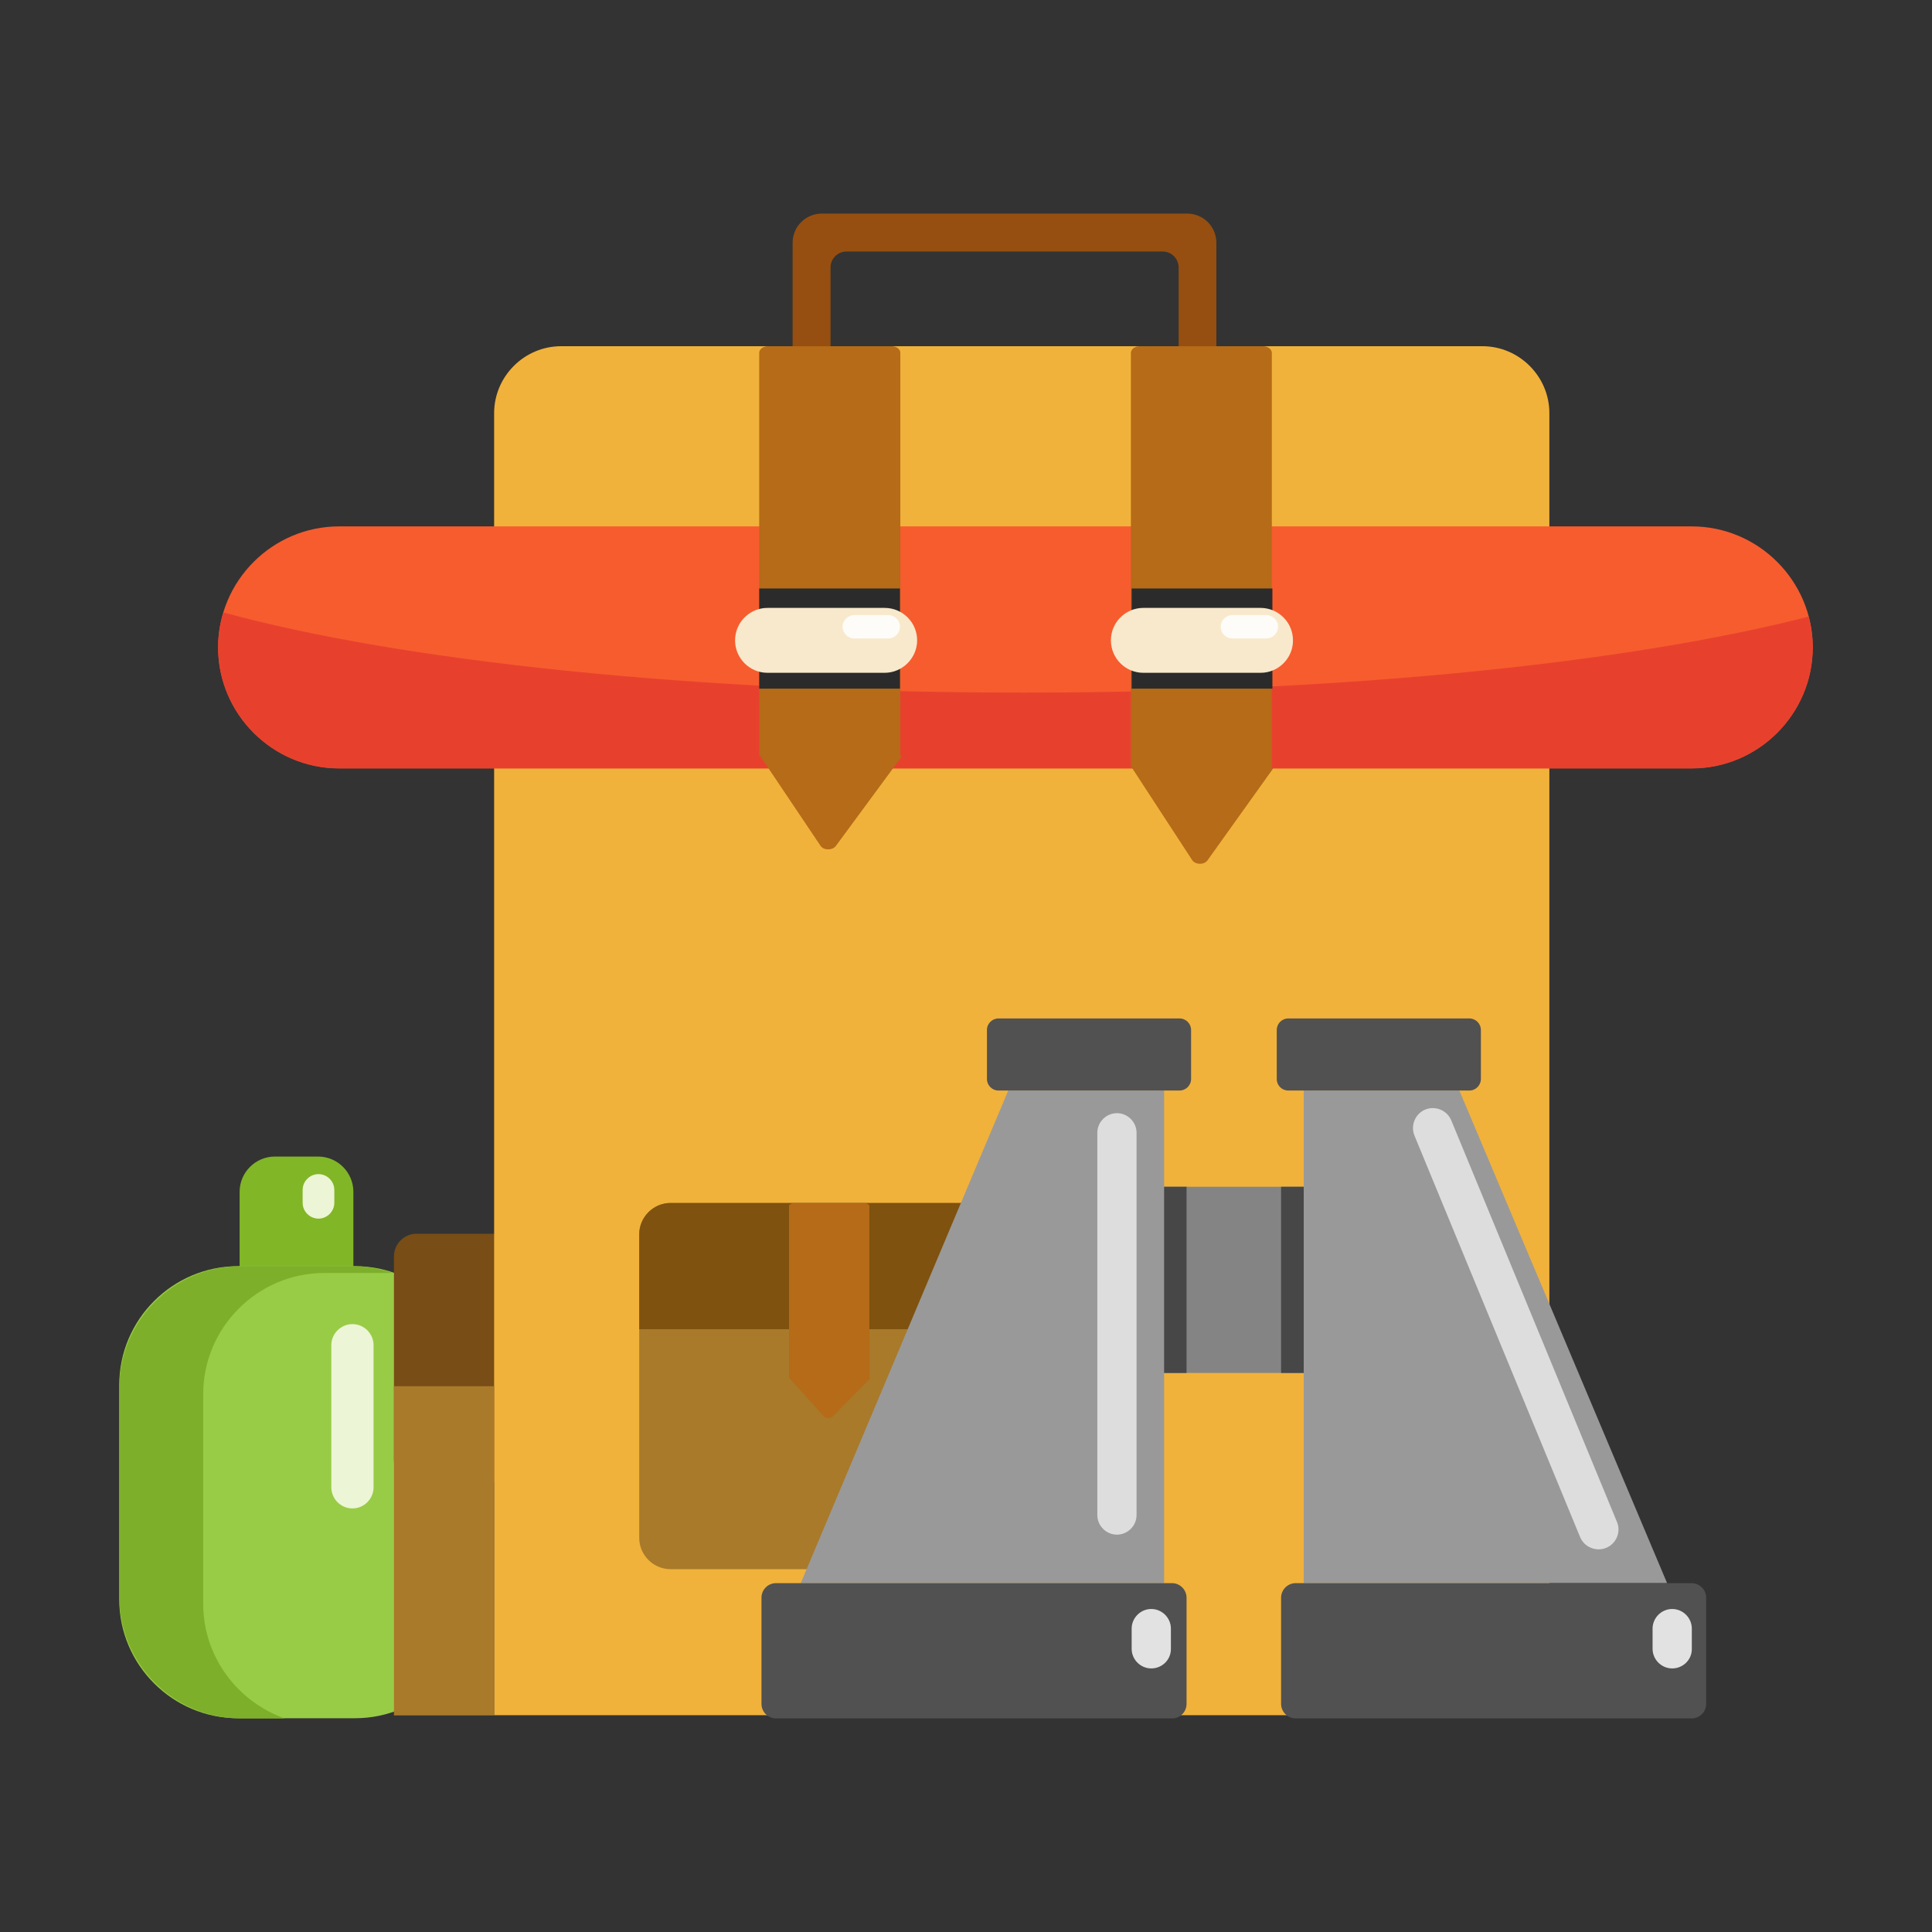
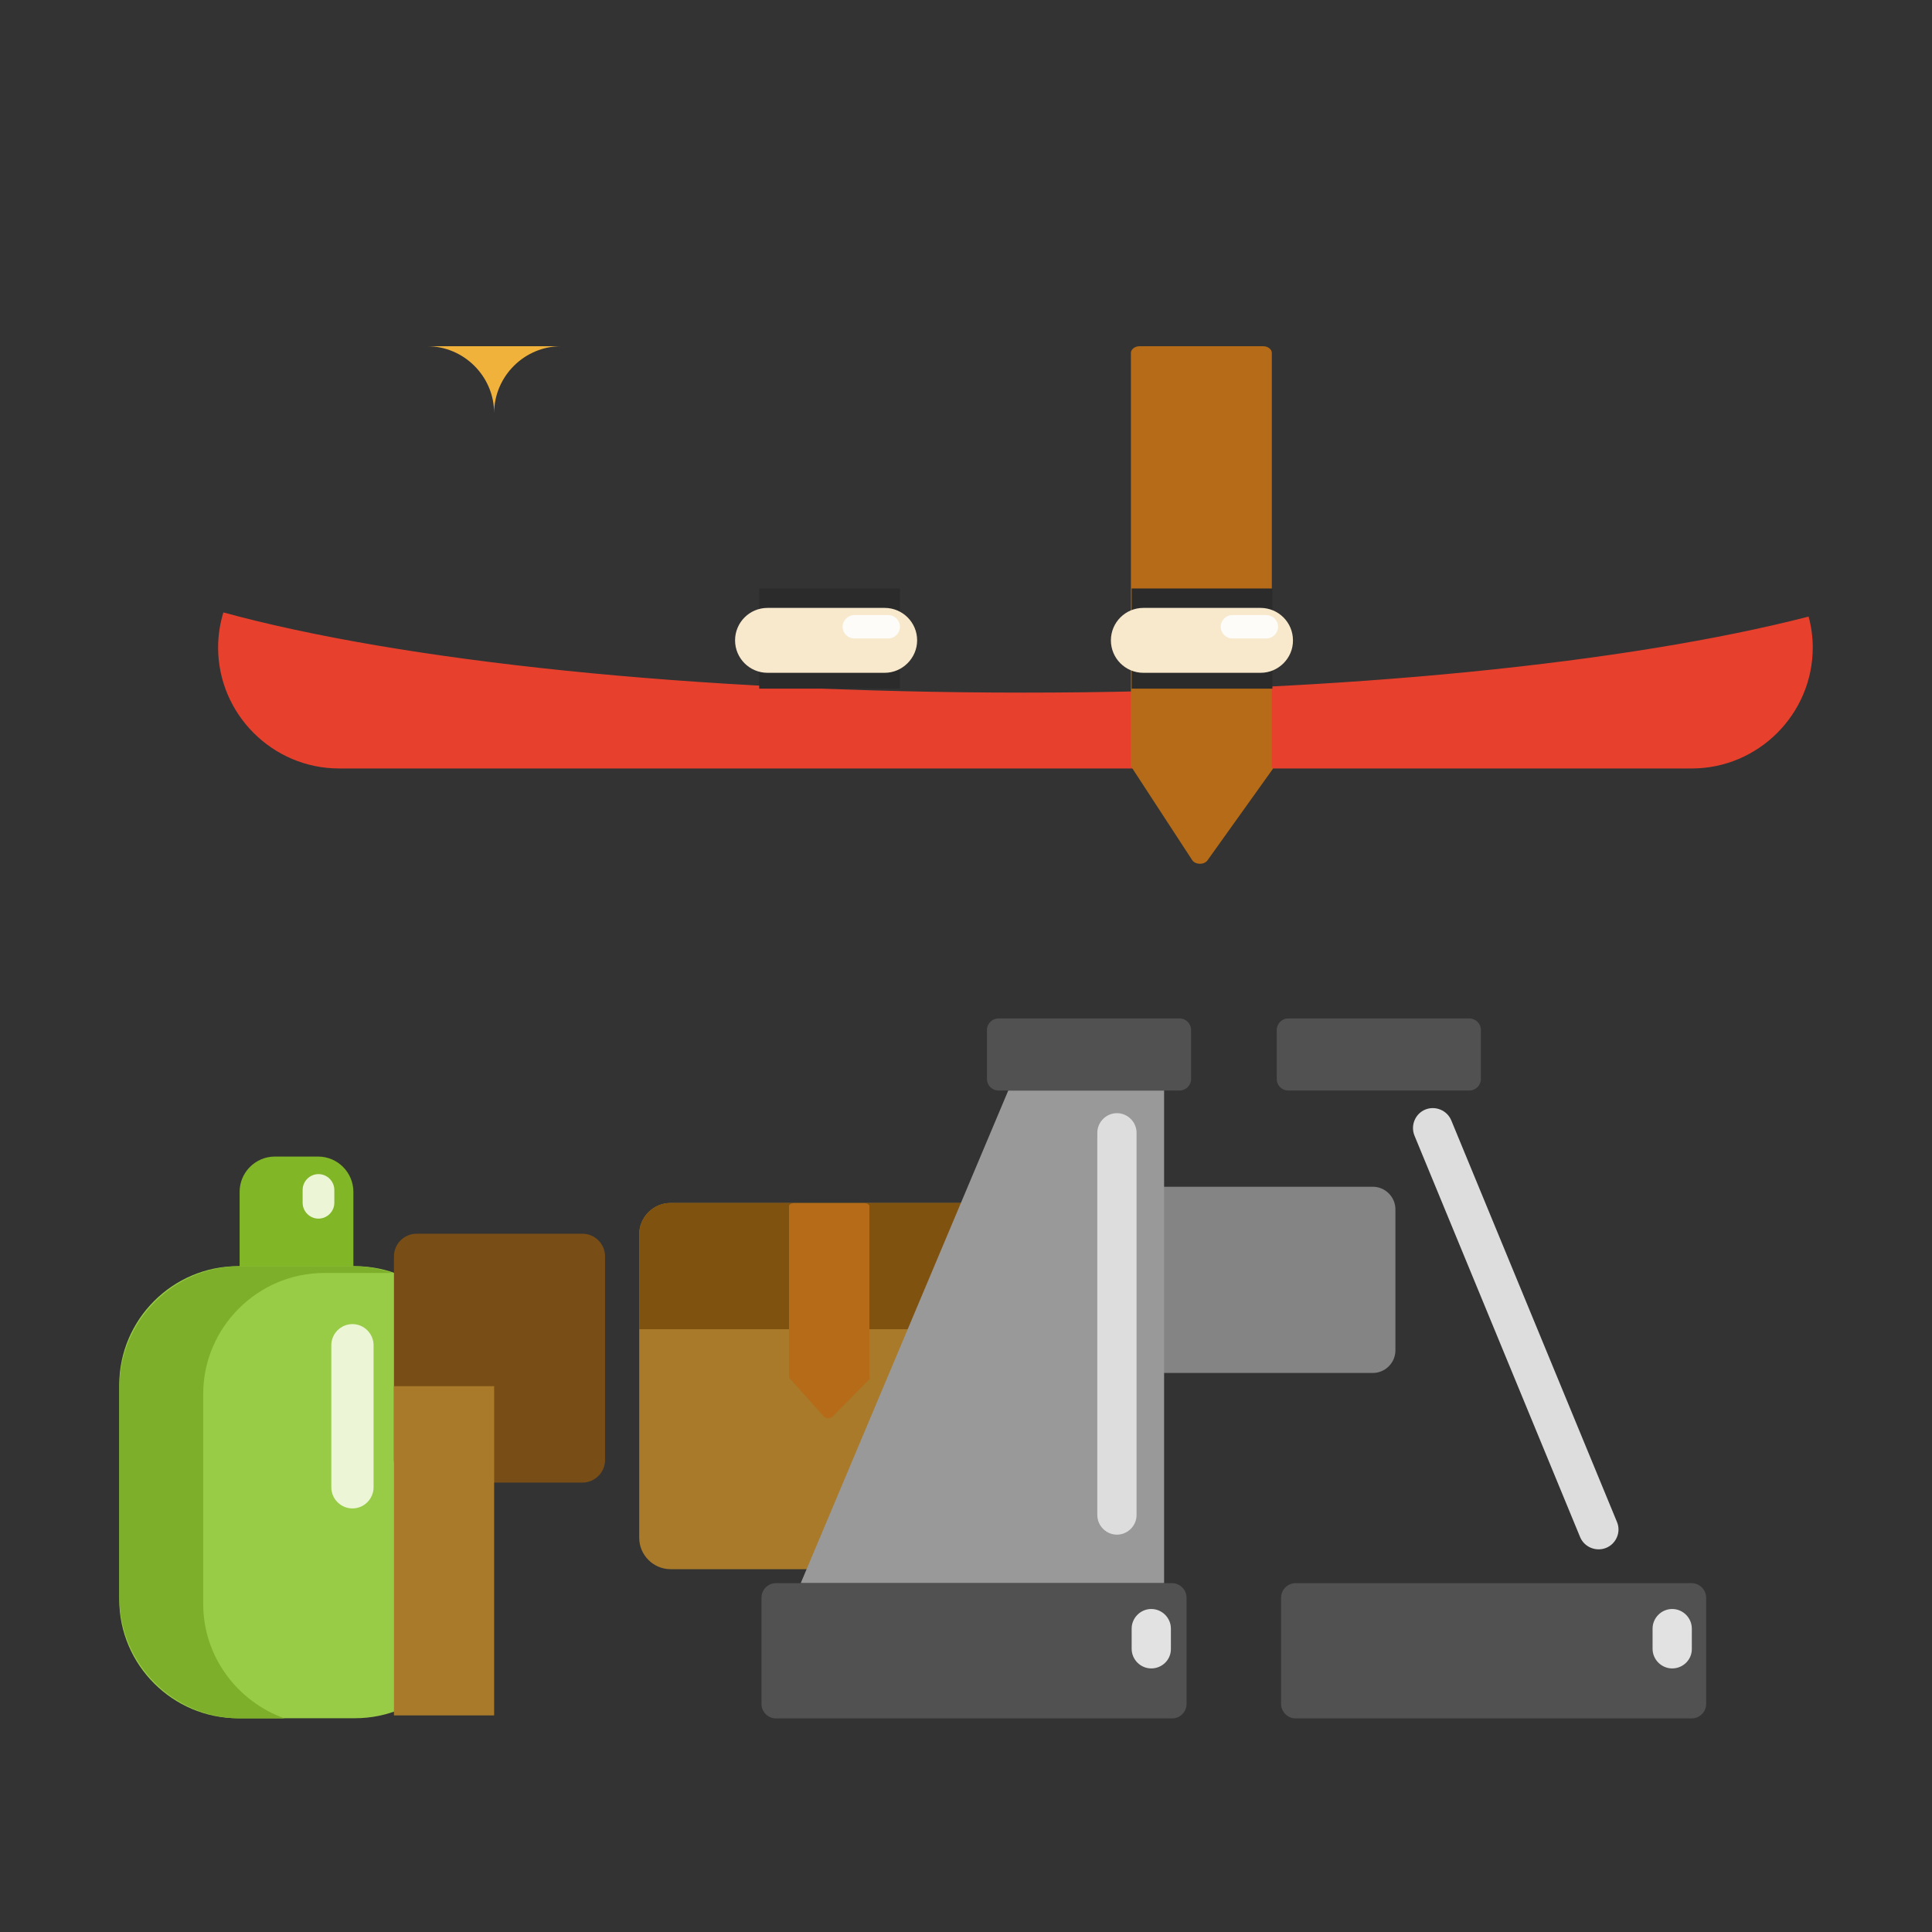
<svg xmlns="http://www.w3.org/2000/svg" width="256px" height="256px" viewBox="0 0 1024 1024" class="icon" version="1.1" fill="#000000">
  <rect x="0" y="0" width="1024" height="1024" fill="#333333" stroke="none" />
  <g id="SVGRepo_bgCarrier" stroke-width="0" />
  <g id="SVGRepo_tracerCarrier" stroke-linecap="round" stroke-linejoin="round" />
  <g id="SVGRepo_iconCarrier">
    <path d="M168.6 694.8h-22.9c-10.3 0-18.7-8.4-18.7-18.7v-44.4c0-10.3 8.4-18.7 18.7-18.7h22.9c10.3 0 18.7 8.4 18.7 18.7v44.4c0 10.2-8.4 18.7-18.7 18.7z" fill="#81B626" />
    <path d="M188.2 910.7h-62.1c-34.6 0-62.9-28.3-62.9-62.9V734c0-34.6 28.3-62.9 62.9-62.9h62.1c34.6 0 62.9 28.3 62.9 62.9v113.8c0 34.6-28.3 62.9-62.9 62.9z" fill="#98CC46" />
    <path d="M107.7 850.1V738.9c0-35.3 28.9-64.2 64.2-64.2H208c-6.6-2.3-13.7-3.6-21-3.6h-59.5c-35.3 0-64.2 28.9-64.2 64.2v111.3c0 35.3 28.9 64.2 64.2 64.2h23.4c-25.1-8.9-43.2-32.8-43.2-60.7z" fill="#7EAF2A" />
    <path d="M308.7 785.8h-87.9c-6.6 0-12-5.4-12-12V665.9c0-6.6 5.4-12 12-12h87.9c6.6 0 12 5.4 12 12v107.9c0 6.6-5.4 12-12 12z" fill="#784D16" />
-     <path d="M629.2 253.8H435.6c-8.6 0-15.5-6.9-15.5-15.5V128.7c0-8.6 6.9-15.5 15.5-15.5h193.6c8.6 0 15.5 6.9 15.5 15.5v109.5c0 8.6-6.9 15.6-15.5 15.6z m-189-112v83.4c0 4.7 3.8 8.5 8.5 8.5h167.5c4.7 0 8.5-3.8 8.5-8.5v-83.4c0-4.7-3.8-8.5-8.5-8.5H448.7c-4.7 0-8.5 3.8-8.5 8.5z" fill="#964F10" />
-     <path d="M785.7 183.5H297.4c-19.5 0-35.5 16-35.5 35.5v690.1h559.3V219c0-19.5-16-35.5-35.5-35.5z" fill="#F1B23B" />
-     <path d="M896.7 407.2h-717c-35.2 0-64.1-28.8-64.1-64.1 0-35.2 28.8-64.1 64.1-64.1h717c35.2 0 64.1 28.8 64.1 64.1-0.1 35.3-28.9 64.1-64.1 64.1z" fill="#F75C2E" />
+     <path d="M785.7 183.5H297.4c-19.5 0-35.5 16-35.5 35.5v690.1V219c0-19.5-16-35.5-35.5-35.5z" fill="#F1B23B" />
    <path d="M542.5 367.1c-175.2 0-330.1-16.8-424.1-42.5-1.8 5.9-2.8 12.1-2.8 18.6 0 35.2 28.8 64.1 64.1 64.1h717c35.2 0 64.1-28.8 64.1-64.1 0-5.7-0.8-11.2-2.2-16.4-94.7 24.4-245.8 40.3-416.1 40.3z" fill="#E7412E" />
-     <path d="M477.9 401l-0.7-0.5V187c0-1.9-2.1-3.5-4.6-3.5H407c-2.5 0-4.6 1.6-4.6 3.5v213.5h0.4l32.1 47.8c1.7 2.5 6.3 2.5 8.1 0.1l34.9-47.4z" fill="#B56B17" />
    <path d="M402.4 311.9H477V365h-74.6z" fill="#2B2B2B" />
    <path d="M468.9 356.6h-62.1c-9.5 0-17.2-7.7-17.2-17.2s7.7-17.2 17.2-17.2h62.1c9.5 0 17.2 7.7 17.2 17.2 0 9.4-7.8 17.2-17.2 17.2z" fill="#F8E9CC" />
    <path d="M470.8 338.4h-18c-3.4 0-6.2-2.8-6.2-6.2 0-3.4 2.8-6.2 6.2-6.2h18c3.4 0 6.2 2.8 6.2 6.2 0 3.4-2.8 6.2-6.2 6.2z" fill="#FDFCF8" />
    <path d="M674.8 407.3l-0.7-0.5V187.1c0-2-2.1-3.6-4.6-3.6H604c-2.5 0-4.6 1.6-4.6 3.6v219.6h0.4l32.1 49.2c1.7 2.5 6.3 2.6 8.1 0.1l34.8-48.7z" fill="#B56B17" />
    <path d="M599.8 311.9h74.6V365h-74.6z" fill="#2B2B2B" />
    <path d="M668.2 356.6H606c-9.5 0-17.2-7.7-17.2-17.2s7.7-17.2 17.2-17.2h62.1c9.5 0 17.2 7.7 17.2 17.2 0.1 9.4-7.7 17.2-17.1 17.2z" fill="#F8E9CC" />
    <path d="M671.2 338.4h-18c-3.4 0-6.2-2.8-6.2-6.2 0-3.4 2.8-6.2 6.2-6.2h18c3.4 0 6.2 2.8 6.2 6.2 0 3.4-2.8 6.2-6.2 6.2z" fill="#FDFCF8" />
    <path d="M524.9 831.7H355.4c-9.1 0-16.6-7.5-16.6-16.6V654.2c0-9.1 7.5-16.6 16.6-16.6h169.5c9.1 0 16.6 7.5 16.6 16.6v160.9c0 9.2-7.5 16.6-16.6 16.6z" fill="#A87A2A" />
    <path d="M524.9 637.6H355.4c-9.1 0-16.6 7.5-16.6 16.6v50.3h202.7v-50.3c0-9.1-7.5-16.6-16.6-16.6z" fill="#7F520F" />
    <path d="M461.2 730.6l-0.4-0.2v-91.2c0-0.8-1.2-1.5-2.6-1.5h-37.4c-1.4 0-2.6 0.7-2.6 1.5v91.2h0.2l18.3 20.4c1 1.1 3.6 1.1 4.6 0l19.9-20.2z" fill="#B56B17" />
    <path d="M727.6 727.7H598.8c-6.6 0-12-5.4-12-12V641c0-6.6 5.4-12 12-12h128.8c6.6 0 12 5.4 12 12v74.7c0 6.6-5.4 12-12 12z" fill="#848484" />
-     <path d="M610.2 629h18.7v98.7h-18.7zM679 629h18.7v98.7H679z" fill="#474747" />
    <path d="M617 578v261.1H424.4l110-261.1z" fill="#999999" />
    <path d="M621.3 910.8h-210c-4.2 0-7.7-3.4-7.7-7.7v-56.3c0-4.2 3.4-7.7 7.7-7.7h209.9c4.2 0 7.7 3.5 7.7 7.7v56.3c0 4.2-3.4 7.7-7.6 7.7zM625.2 578h-96c-3.4 0-6.1-2.8-6.1-6.1v-26c0-3.4 2.8-6.1 6.1-6.1h96c3.4 0 6.1 2.8 6.1 6.1v26c0 3.4-2.8 6.1-6.1 6.1z" fill="#515151" />
-     <path d="M691 578v261.1h192.6L773.5 578z" fill="#999999" />
    <path d="M686.7 910.8h209.9c4.2 0 7.7-3.4 7.7-7.7v-56.3c0-4.2-3.5-7.7-7.7-7.7H686.7c-4.2 0-7.7 3.5-7.7 7.7v56.3c0 4.2 3.5 7.7 7.7 7.7zM682.8 578h96c3.4 0 6.1-2.8 6.1-6.1v-26c0-3.4-2.8-6.1-6.1-6.1h-96c-3.4 0-6.1 2.8-6.1 6.1v26c0 3.4 2.7 6.1 6.1 6.1z" fill="#515151" />
    <path d="M851.3 820.4c-5.4 2.2-11.6-0.4-13.8-5.7l-87.8-212.8c-2.2-5.4 0.4-11.6 5.7-13.8 5.4-2.2 11.6 0.4 13.8 5.7L857 806.6c2.3 5.3-0.3 11.6-5.7 13.8zM592 813.4c5.7 0 10.4-4.7 10.4-10.4V600.4c0-5.7-4.7-10.4-10.4-10.4s-10.4 4.7-10.4 10.4V803c0 5.7 4.7 10.4 10.4 10.4z" fill="#DDDDDD" />
    <path d="M886.3 884.3c-5.7 0-10.4-4.7-10.4-10.4v-10.7c0-5.7 4.7-10.4 10.4-10.4s10.4 4.7 10.4 10.4v10.7c0.1 5.7-4.6 10.4-10.4 10.4zM610.2 884.3c-5.7 0-10.4-4.7-10.4-10.4v-10.7c0-5.7 4.7-10.4 10.4-10.4s10.4 4.7 10.4 10.4v10.7c0.1 5.7-4.6 10.4-10.4 10.4z" fill="#E2E2E2" />
    <path d="M208.8 734.7h53.1v174.5h-53.1z" fill="#A87A2A" />
    <path d="M186.8 799.5c-6.2 0-11.2-5.1-11.2-11.2V713c0-6.2 5.1-11.2 11.2-11.2 6.2 0 11.2 5.1 11.2 11.2v75.3c0 6.1-5 11.2-11.2 11.2zM168.8 645.9c-4.6 0-8.4-3.8-8.4-8.4v-6.8c0-4.6 3.8-8.4 8.4-8.4 4.6 0 8.4 3.8 8.4 8.4v6.8c0 4.6-3.8 8.4-8.4 8.4z" fill="#ECF5D5" />
  </g>
</svg>